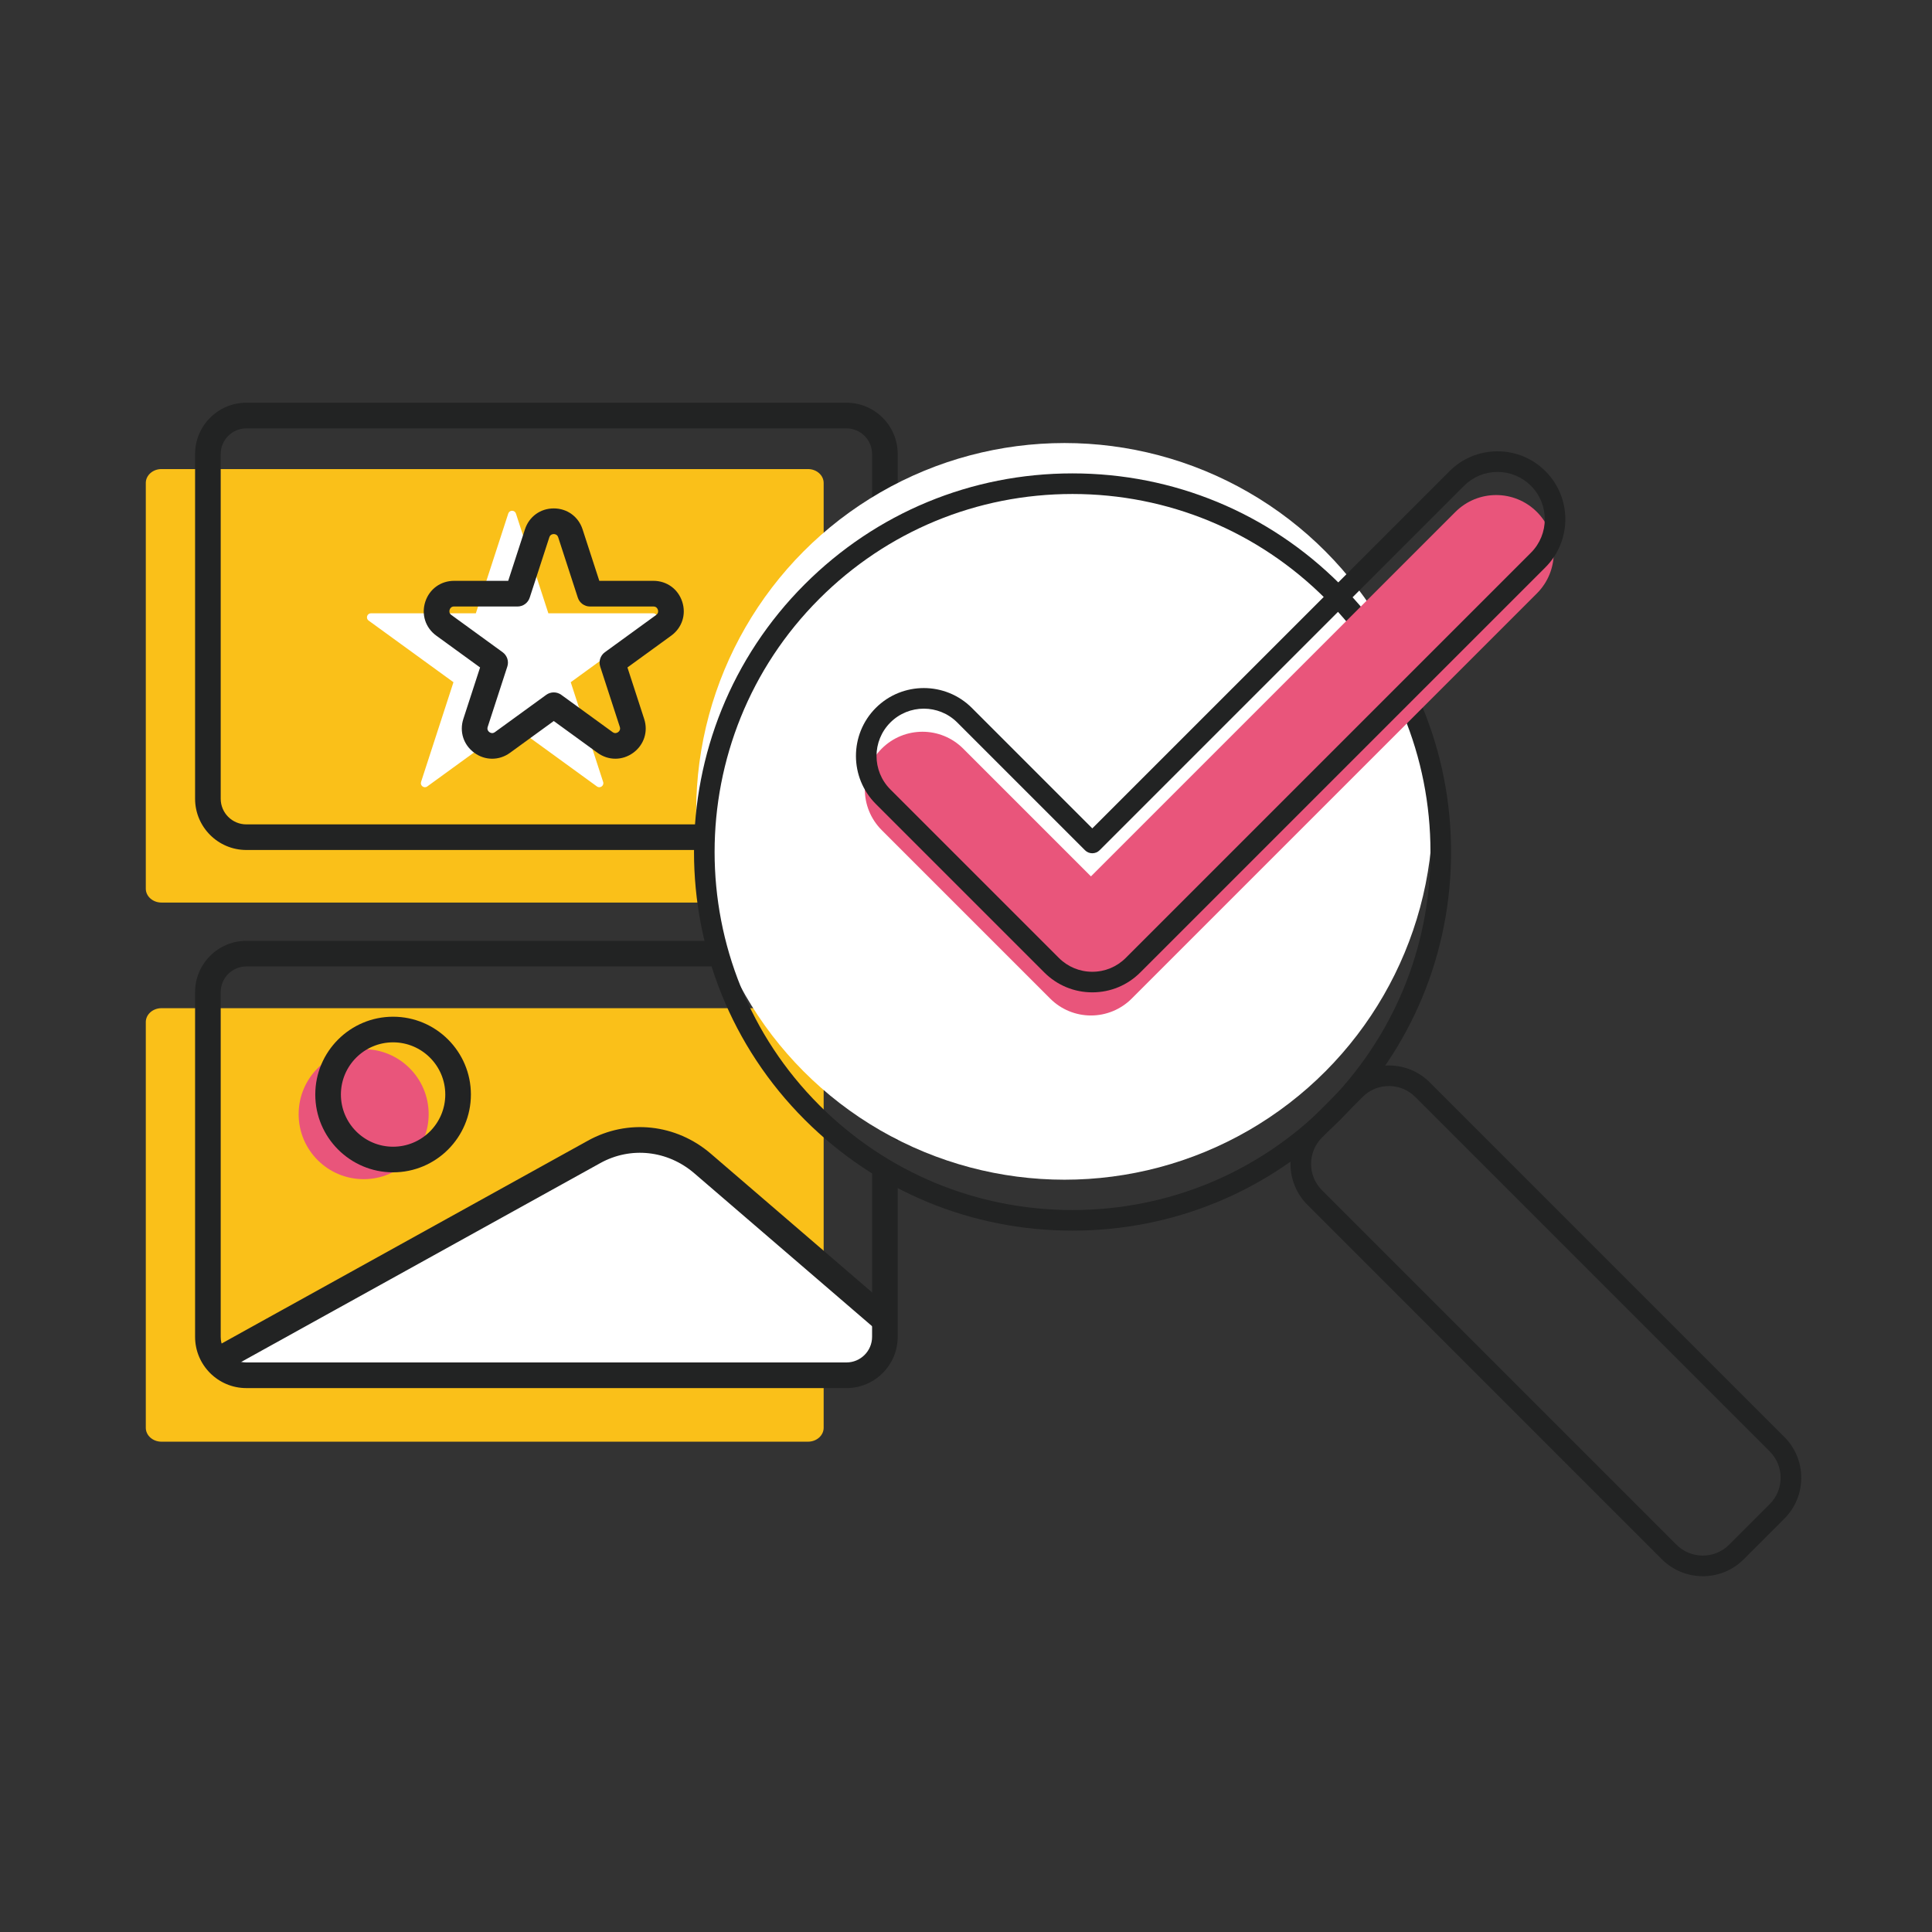
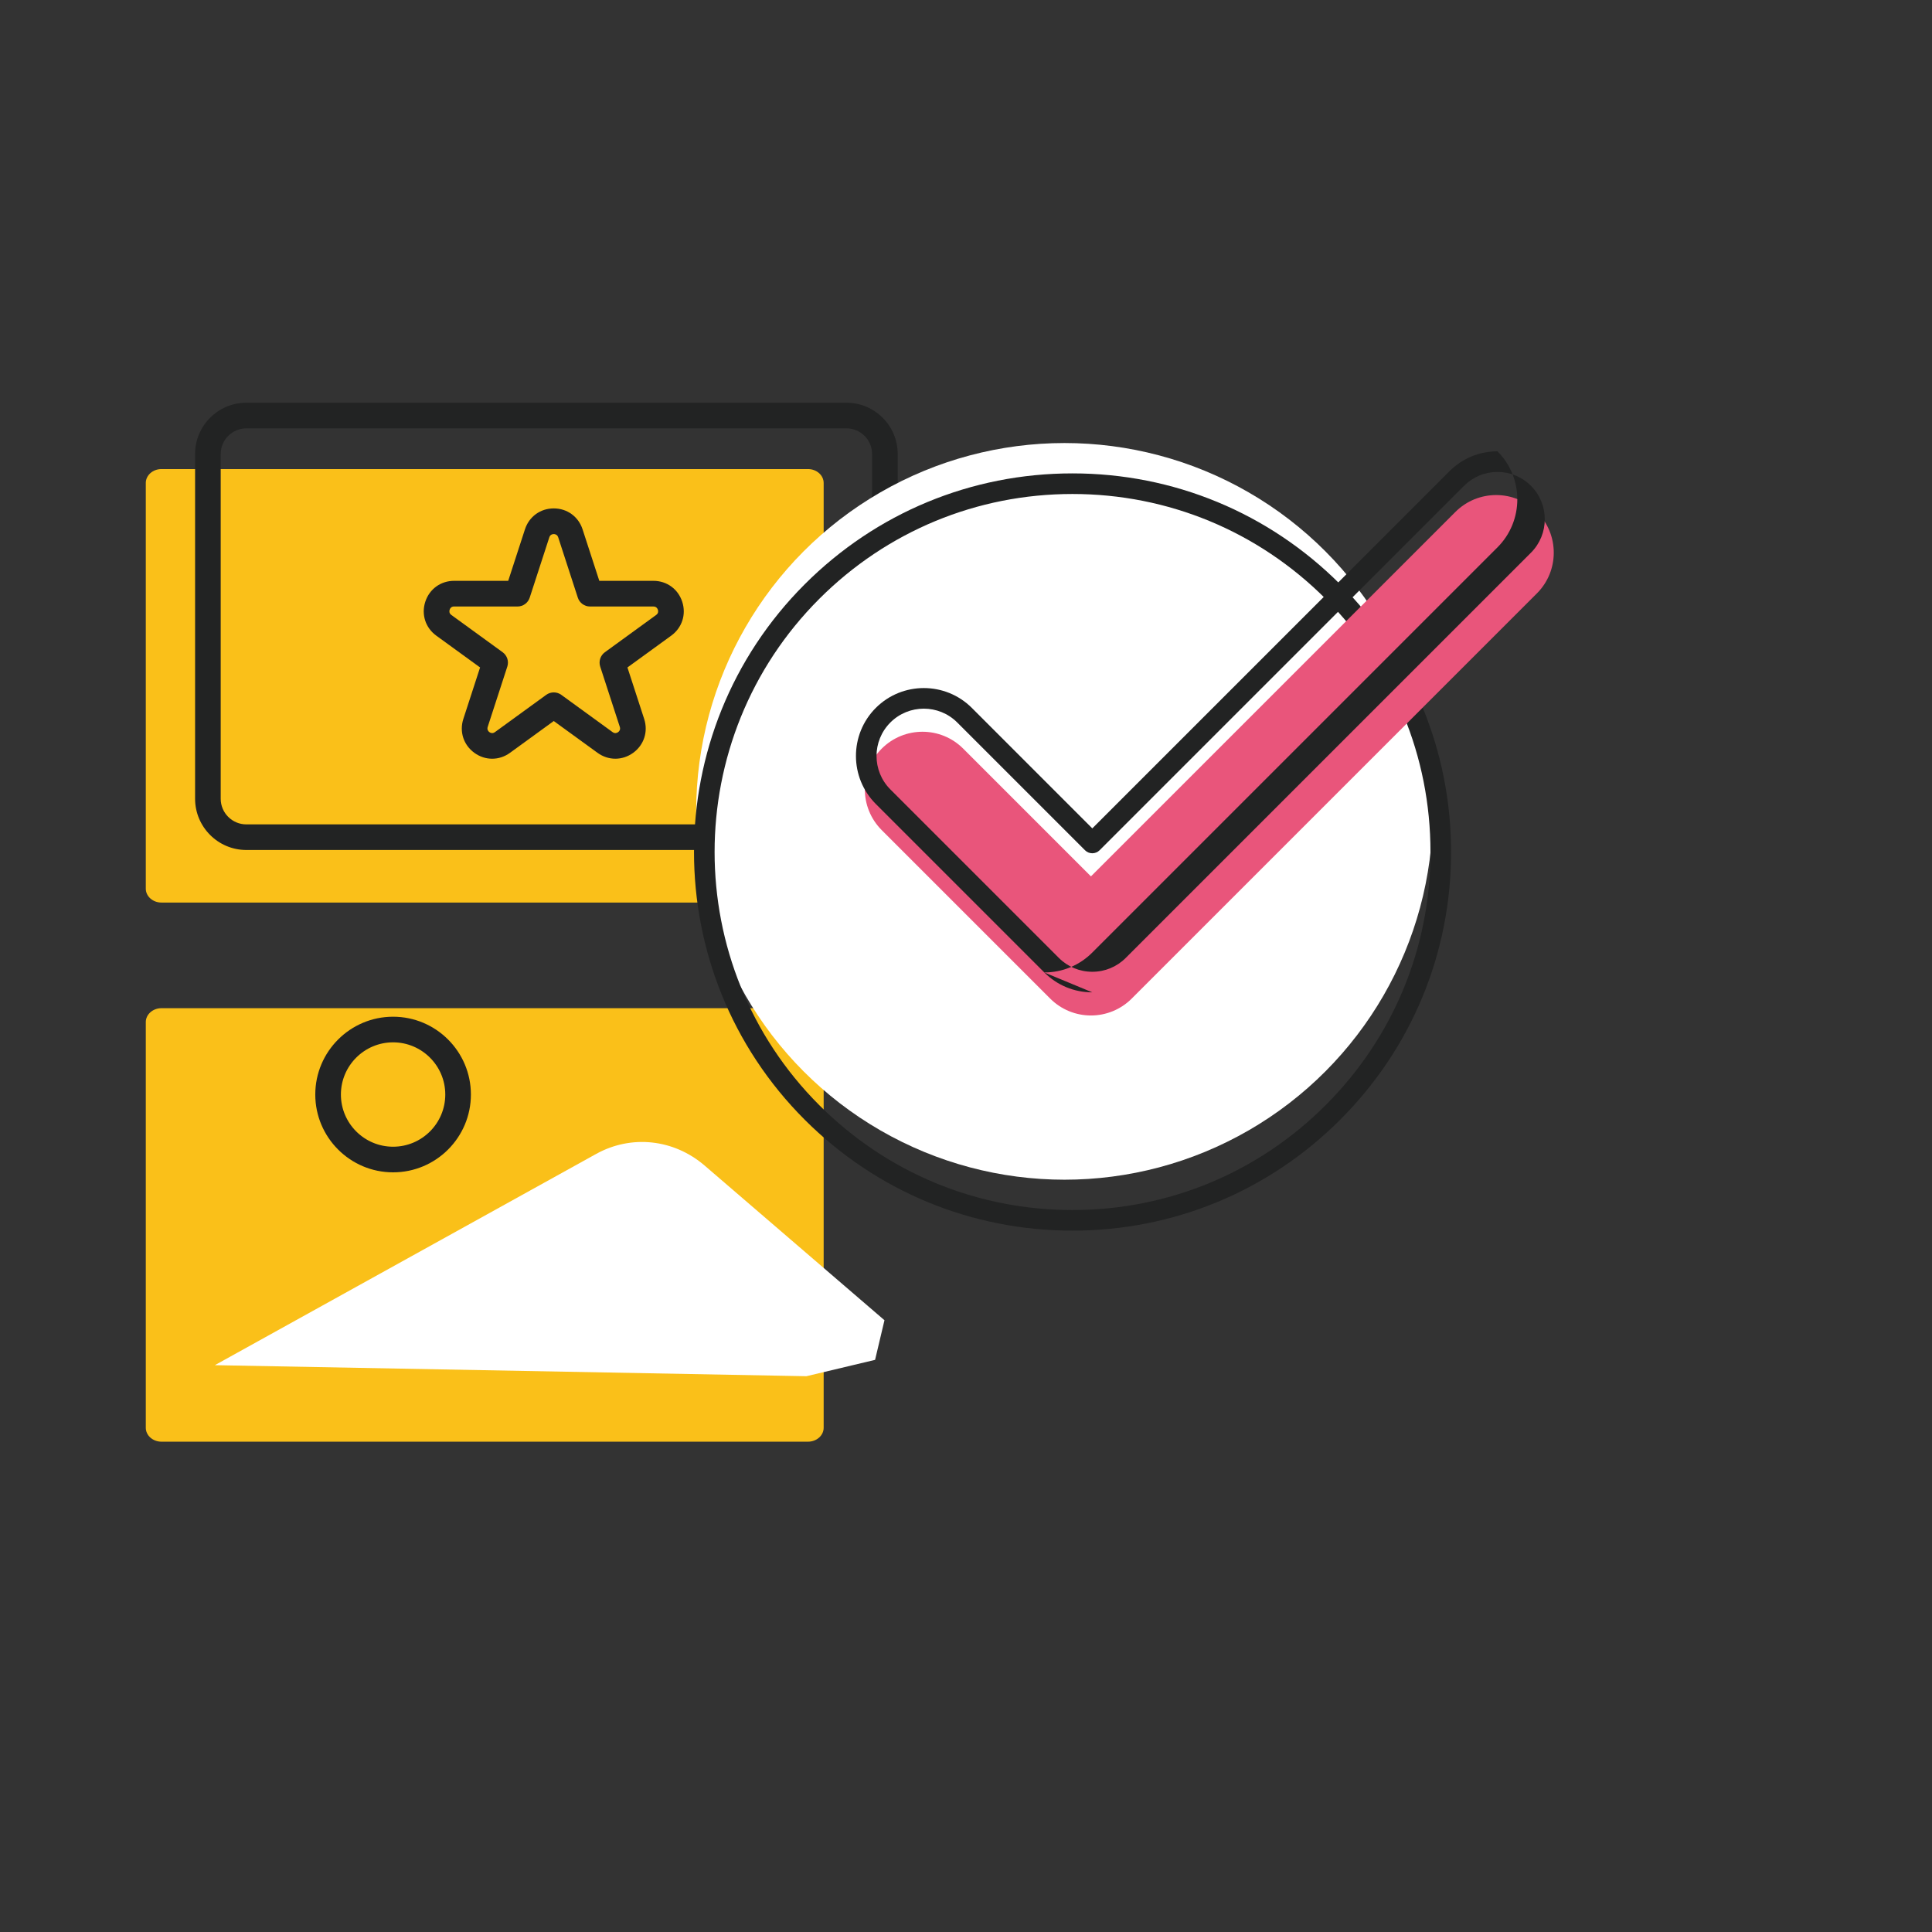
<svg xmlns="http://www.w3.org/2000/svg" id="Capa_1" viewBox="0 0 800 800">
  <rect x="0" y="0" width="800" height="800" fill="#333333" stroke="none" />
  <defs>
    <style>.cls-1{fill:#e9557b;}.cls-2{fill:#fff;}.cls-3{fill:#222323;}.cls-4{fill:#fac019;}</style>
  </defs>
  <path class="cls-4" d="M334.59,373.73H66.84c-3.56,0-6.47-2.59-6.47-5.75v-168c0-3.16,2.91-5.75,6.47-5.75h267.75c3.56,0,6.47,2.59,6.47,5.75v168c0,3.16-2.91,5.75-6.47,5.75Z" />
  <path class="cls-4" d="M334.59,596.97H66.84c-3.56,0-6.47-2.59-6.47-5.75v-168c0-3.16,2.91-5.75,6.47-5.75h267.75c3.56,0,6.47,2.59,6.47,5.75v168c0,3.16-2.91,5.75-6.47,5.75Z" />
-   <path class="cls-2" d="M213.64,212.65l13.42,41.3h43.42c1.62,0,2.29,2.07.98,3.02l-35.13,25.52,13.42,41.3c.5,1.54-1.26,2.81-2.57,1.86l-35.13-25.52-35.13,25.52c-1.31.95-3.06-.33-2.57-1.86l13.42-41.3-35.13-25.52c-1.31-.95-.64-3.02.98-3.02h43.42s13.42-41.3,13.42-41.3c.5-1.54,2.67-1.54,3.17,0Z" />
-   <circle class="cls-1" cx="150.58" cy="461.35" r="26.92" />
  <path class="cls-2" d="M88.96,565.29l157.89-87.47c14.56-8.06,32.15-6.17,44.94,4.83l74.45,64.03-3.89,16.41-28.44,6.77-244.95-4.57Z" />
  <path class="cls-3" d="M350.5,351.96H102c-11.7,0-21.22-9.52-21.22-21.22v-142.76c0-11.7,9.52-21.22,21.22-21.22h248.5c11.7,0,21.22,9.52,21.22,21.22v142.76c0,11.7-9.52,21.22-21.22,21.22ZM102,177.38c-5.85,0-10.61,4.76-10.61,10.61v142.76c0,5.85,4.76,10.61,10.61,10.61h248.5c5.85,0,10.61-4.76,10.61-10.61v-142.76c0-5.85-4.76-10.61-10.61-10.61H102Z" />
-   <path class="cls-3" d="M361.11,480.2v73.35c0,5.85-4.76,10.61-10.61,10.61H102c-5.85,0-10.61-4.76-10.61-10.61v-142.76c0-5.85,4.76-10.61,10.61-10.61h248.5c5.85,0,10.61,4.76,10.61,10.61v44.38c2.18.42,4.11,2.05,4.16,4.92.02,1.57.38,5.17,1.27,8.46,1.53,1.49,3.36,2.79,5.18,3.99v-61.74c0-11.7-9.52-21.22-21.22-21.22H102c-11.7,0-21.22,9.52-21.22,21.22v142.76c0,11.7,9.52,21.22,21.22,21.22h248.5c11.7,0,21.22-9.52,21.22-21.22v-67.98c-4.5.21-8-2-10.61-5.37Z" />
-   <path class="cls-3" d="M93.76,566.59c-1.87,0-3.68-.99-4.64-2.74-1.42-2.56-.49-5.79,2.07-7.21l152.24-84.31c16.49-9.14,36.5-7,50.97,5.45l74.45,64.03c2.22,1.91,2.47,5.26.56,7.48-1.91,2.22-5.26,2.47-7.48.56l-74.45-64.03c-11.07-9.52-26.35-11.17-38.91-4.21l-152.25,84.31c-.81.45-1.7.67-2.57.67Z" />
  <path class="cls-3" d="M162.77,485.44c-17.77,0-32.22-14.45-32.22-32.22s14.45-32.22,32.22-32.22,32.22,14.45,32.22,32.22-14.45,32.22-32.22,32.22ZM162.77,431.61c-11.92,0-21.61,9.69-21.61,21.61s9.69,21.61,21.61,21.61,21.61-9.69,21.61-21.61-9.7-21.61-21.61-21.61Z" />
  <path class="cls-3" d="M203.79,314.17c-2.57,0-5.13-.81-7.37-2.44-4.48-3.25-6.27-8.76-4.56-14.03l6.93-21.32-18.13-13.17c-4.48-3.25-6.27-8.76-4.56-14.03,1.71-5.27,6.39-8.67,11.93-8.67h22.41l6.93-21.32c1.71-5.27,6.39-8.67,11.93-8.67s10.22,3.4,11.93,8.67h0s6.93,21.32,6.93,21.32h22.41c5.54,0,10.22,3.4,11.93,8.67,1.71,5.27-.08,10.77-4.56,14.03l-18.13,13.17,6.93,21.32c1.71,5.27-.08,10.77-4.56,14.03-4.48,3.25-10.27,3.25-14.75,0l-18.13-13.17-18.13,13.17c-2.24,1.63-4.81,2.44-7.37,2.44ZM188.03,251.13c-1.22,0-1.68.84-1.84,1.34-.16.5-.29,1.45.7,2.17l21.25,15.44c1.86,1.35,2.64,3.75,1.93,5.93l-8.12,24.98c-.38,1.16.28,1.86.7,2.17.42.31,1.29.72,2.28,0l21.25-15.44c1.86-1.35,4.38-1.35,6.24,0l21.25,15.44c.99.72,1.85.31,2.28,0,.43-.31,1.08-1,.7-2.17l-8.12-24.98c-.71-2.19.07-4.58,1.93-5.93l21.25-15.44c.99-.72.87-1.67.7-2.16-.16-.5-.62-1.34-1.84-1.34h-26.27c-2.3,0-4.33-1.48-5.04-3.67l-8.12-24.98c-.38-1.16-1.32-1.34-1.84-1.34s-1.46.17-1.84,1.34l-8.12,24.98c-.71,2.19-2.75,3.67-5.04,3.67h-26.27Z" />
  <circle class="cls-2" cx="440.79" cy="335.97" r="152.52" />
  <path class="cls-3" d="M444.08,509.58c-41.88,0-81.25-16.31-110.86-45.92-61.13-61.13-61.13-160.59,0-221.72,29.61-29.61,68.98-45.92,110.86-45.92s81.25,16.31,110.86,45.92c29.61,29.61,45.92,68.98,45.92,110.86s-16.31,81.25-45.92,110.86c-29.61,29.61-68.98,45.92-110.86,45.92ZM444.08,204.55c-39.6,0-76.83,15.42-104.83,43.42-57.8,57.8-57.8,151.86,0,209.66,28,28,65.23,43.42,104.83,43.42s76.83-15.42,104.83-43.42c28-28,43.42-65.23,43.42-104.83s-15.42-76.83-43.42-104.83c-28-28-65.23-43.42-104.83-43.42Z" />
-   <path class="cls-3" d="M705.09,652.67c-6.13,0-12.27-2.34-16.94-7l-146.78-146.78c-9.34-9.34-9.34-24.54,0-33.87l16.81-16.81c4.52-4.52,10.54-7.02,16.94-7.02s12.41,2.49,16.94,7.02l146.78,146.78c4.52,4.52,7.02,10.54,7.02,16.94s-2.49,12.41-7.02,16.94l-16.81,16.81c-4.67,4.67-10.8,7-16.94,7ZM575.12,449.71c-4.12,0-7.99,1.6-10.91,4.52l-16.81,16.81c-6.01,6.01-6.01,15.8,0,21.81l146.78,146.78c6.02,6.01,15.8,6.01,21.81,0l16.81-16.81h0c2.91-2.91,4.52-6.79,4.52-10.91s-1.6-7.99-4.52-10.91l-146.78-146.78c-2.91-2.91-6.79-4.52-10.91-4.52Z" />
  <path class="cls-1" d="M451.74,420.49c-6.33,0-12.4-2.51-16.87-6.99l-69.77-69.77c-9.32-9.32-9.32-24.42,0-33.74,9.32-9.32,24.42-9.32,33.74,0l52.9,52.9,150.91-150.91c9.32-9.32,24.42-9.32,33.74,0,9.32,9.32,9.32,24.42,0,33.74l-167.78,167.78c-4.47,4.47-10.54,6.99-16.87,6.99Z" />
-   <path class="cls-3" d="M452.3,410.91c-7.51,0-14.57-2.93-19.88-8.24l-69.77-69.77c-10.96-10.96-10.96-28.8,0-39.77,10.96-10.96,28.8-10.96,39.77,0l49.88,49.88,147.89-147.89c5.31-5.31,12.37-8.24,19.88-8.24s14.57,2.92,19.88,8.24c10.96,10.96,10.96,28.8,0,39.77l-167.78,167.78c-5.31,5.31-12.37,8.24-19.88,8.24ZM382.53,293.44c-5.02,0-10.03,1.91-13.85,5.73-7.64,7.64-7.64,20.07,0,27.71l69.77,69.77c3.7,3.7,8.62,5.74,13.85,5.74s10.15-2.04,13.85-5.74l167.78-167.78c7.64-7.64,7.64-20.07,0-27.71-3.7-3.7-8.62-5.74-13.85-5.74s-10.15,2.04-13.85,5.74l-150.91,150.91c-.8.8-1.88,1.25-3.02,1.25s-2.22-.45-3.02-1.25l-52.9-52.9c-3.82-3.82-8.84-5.73-13.85-5.73Z" />
+   <path class="cls-3" d="M452.3,410.91c-7.51,0-14.57-2.93-19.88-8.24l-69.77-69.77c-10.96-10.96-10.96-28.8,0-39.77,10.96-10.96,28.8-10.96,39.77,0l49.88,49.88,147.89-147.89c5.31-5.31,12.37-8.24,19.88-8.24c10.96,10.96,10.96,28.8,0,39.77l-167.78,167.78c-5.31,5.31-12.37,8.24-19.88,8.24ZM382.53,293.44c-5.02,0-10.03,1.91-13.85,5.73-7.64,7.64-7.64,20.07,0,27.71l69.77,69.77c3.7,3.7,8.62,5.74,13.85,5.74s10.15-2.04,13.85-5.74l167.78-167.78c7.64-7.64,7.64-20.07,0-27.71-3.7-3.7-8.62-5.74-13.85-5.74s-10.15,2.04-13.85,5.74l-150.91,150.91c-.8.8-1.88,1.25-3.02,1.25s-2.22-.45-3.02-1.25l-52.9-52.9c-3.82-3.82-8.84-5.73-13.85-5.73Z" />
</svg>